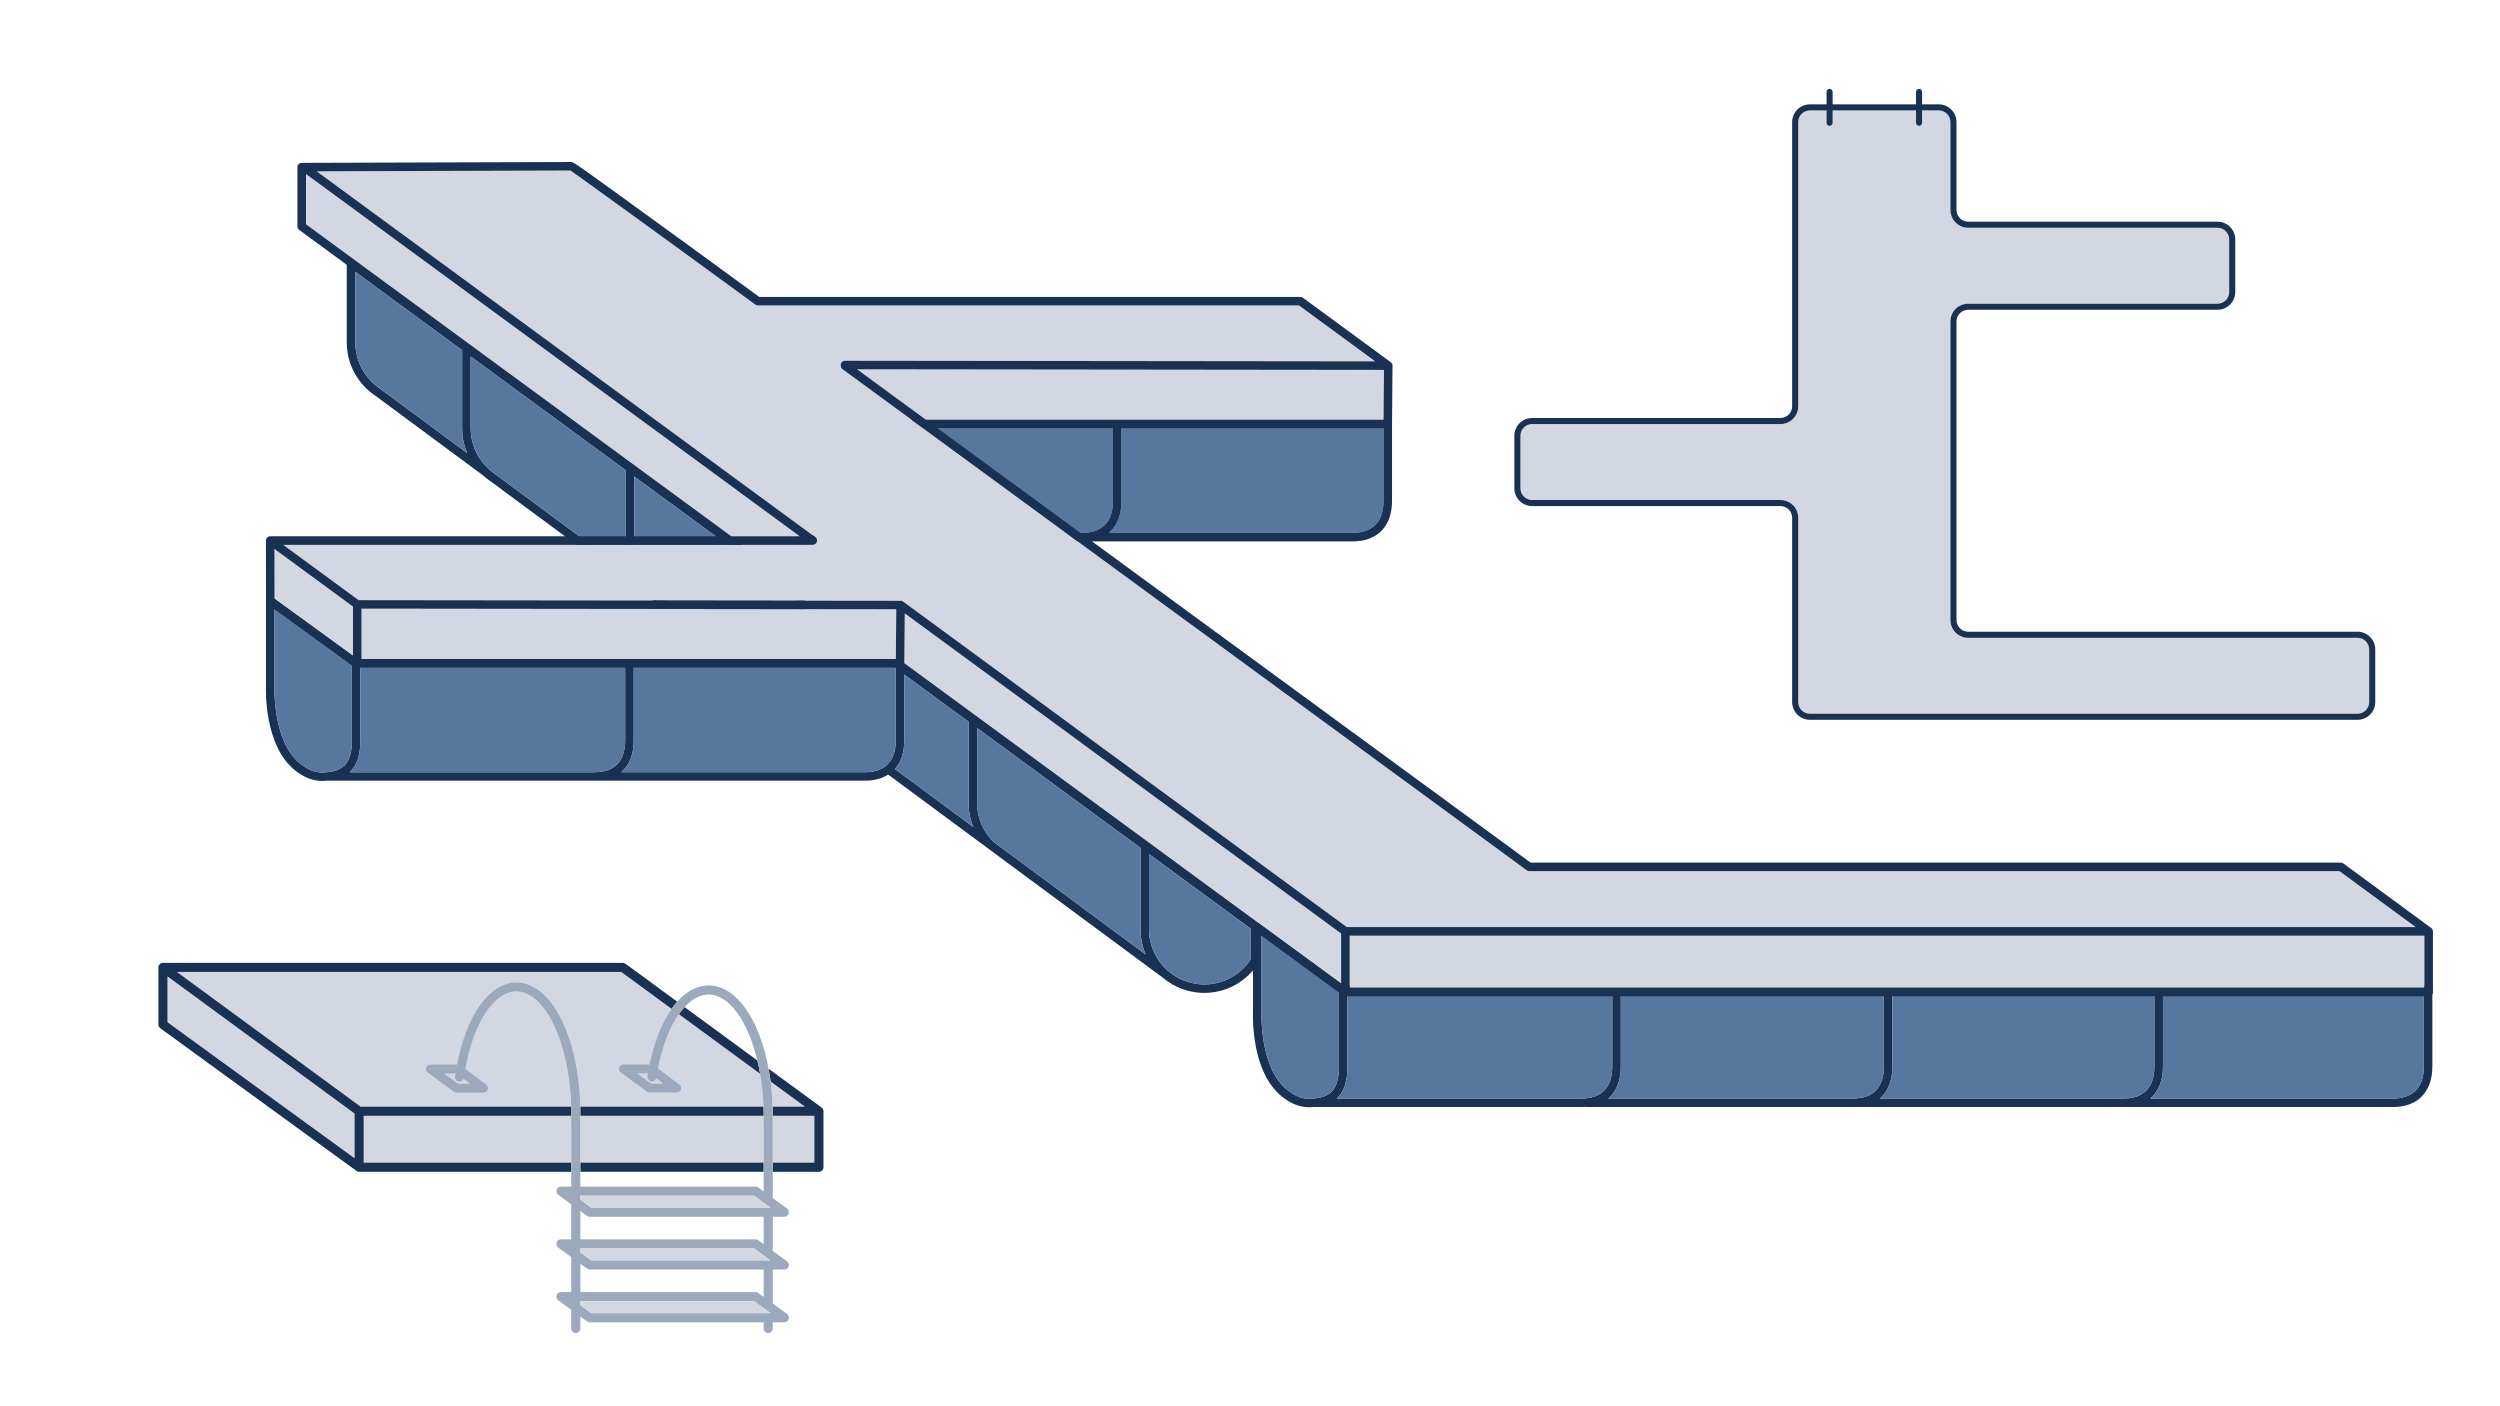
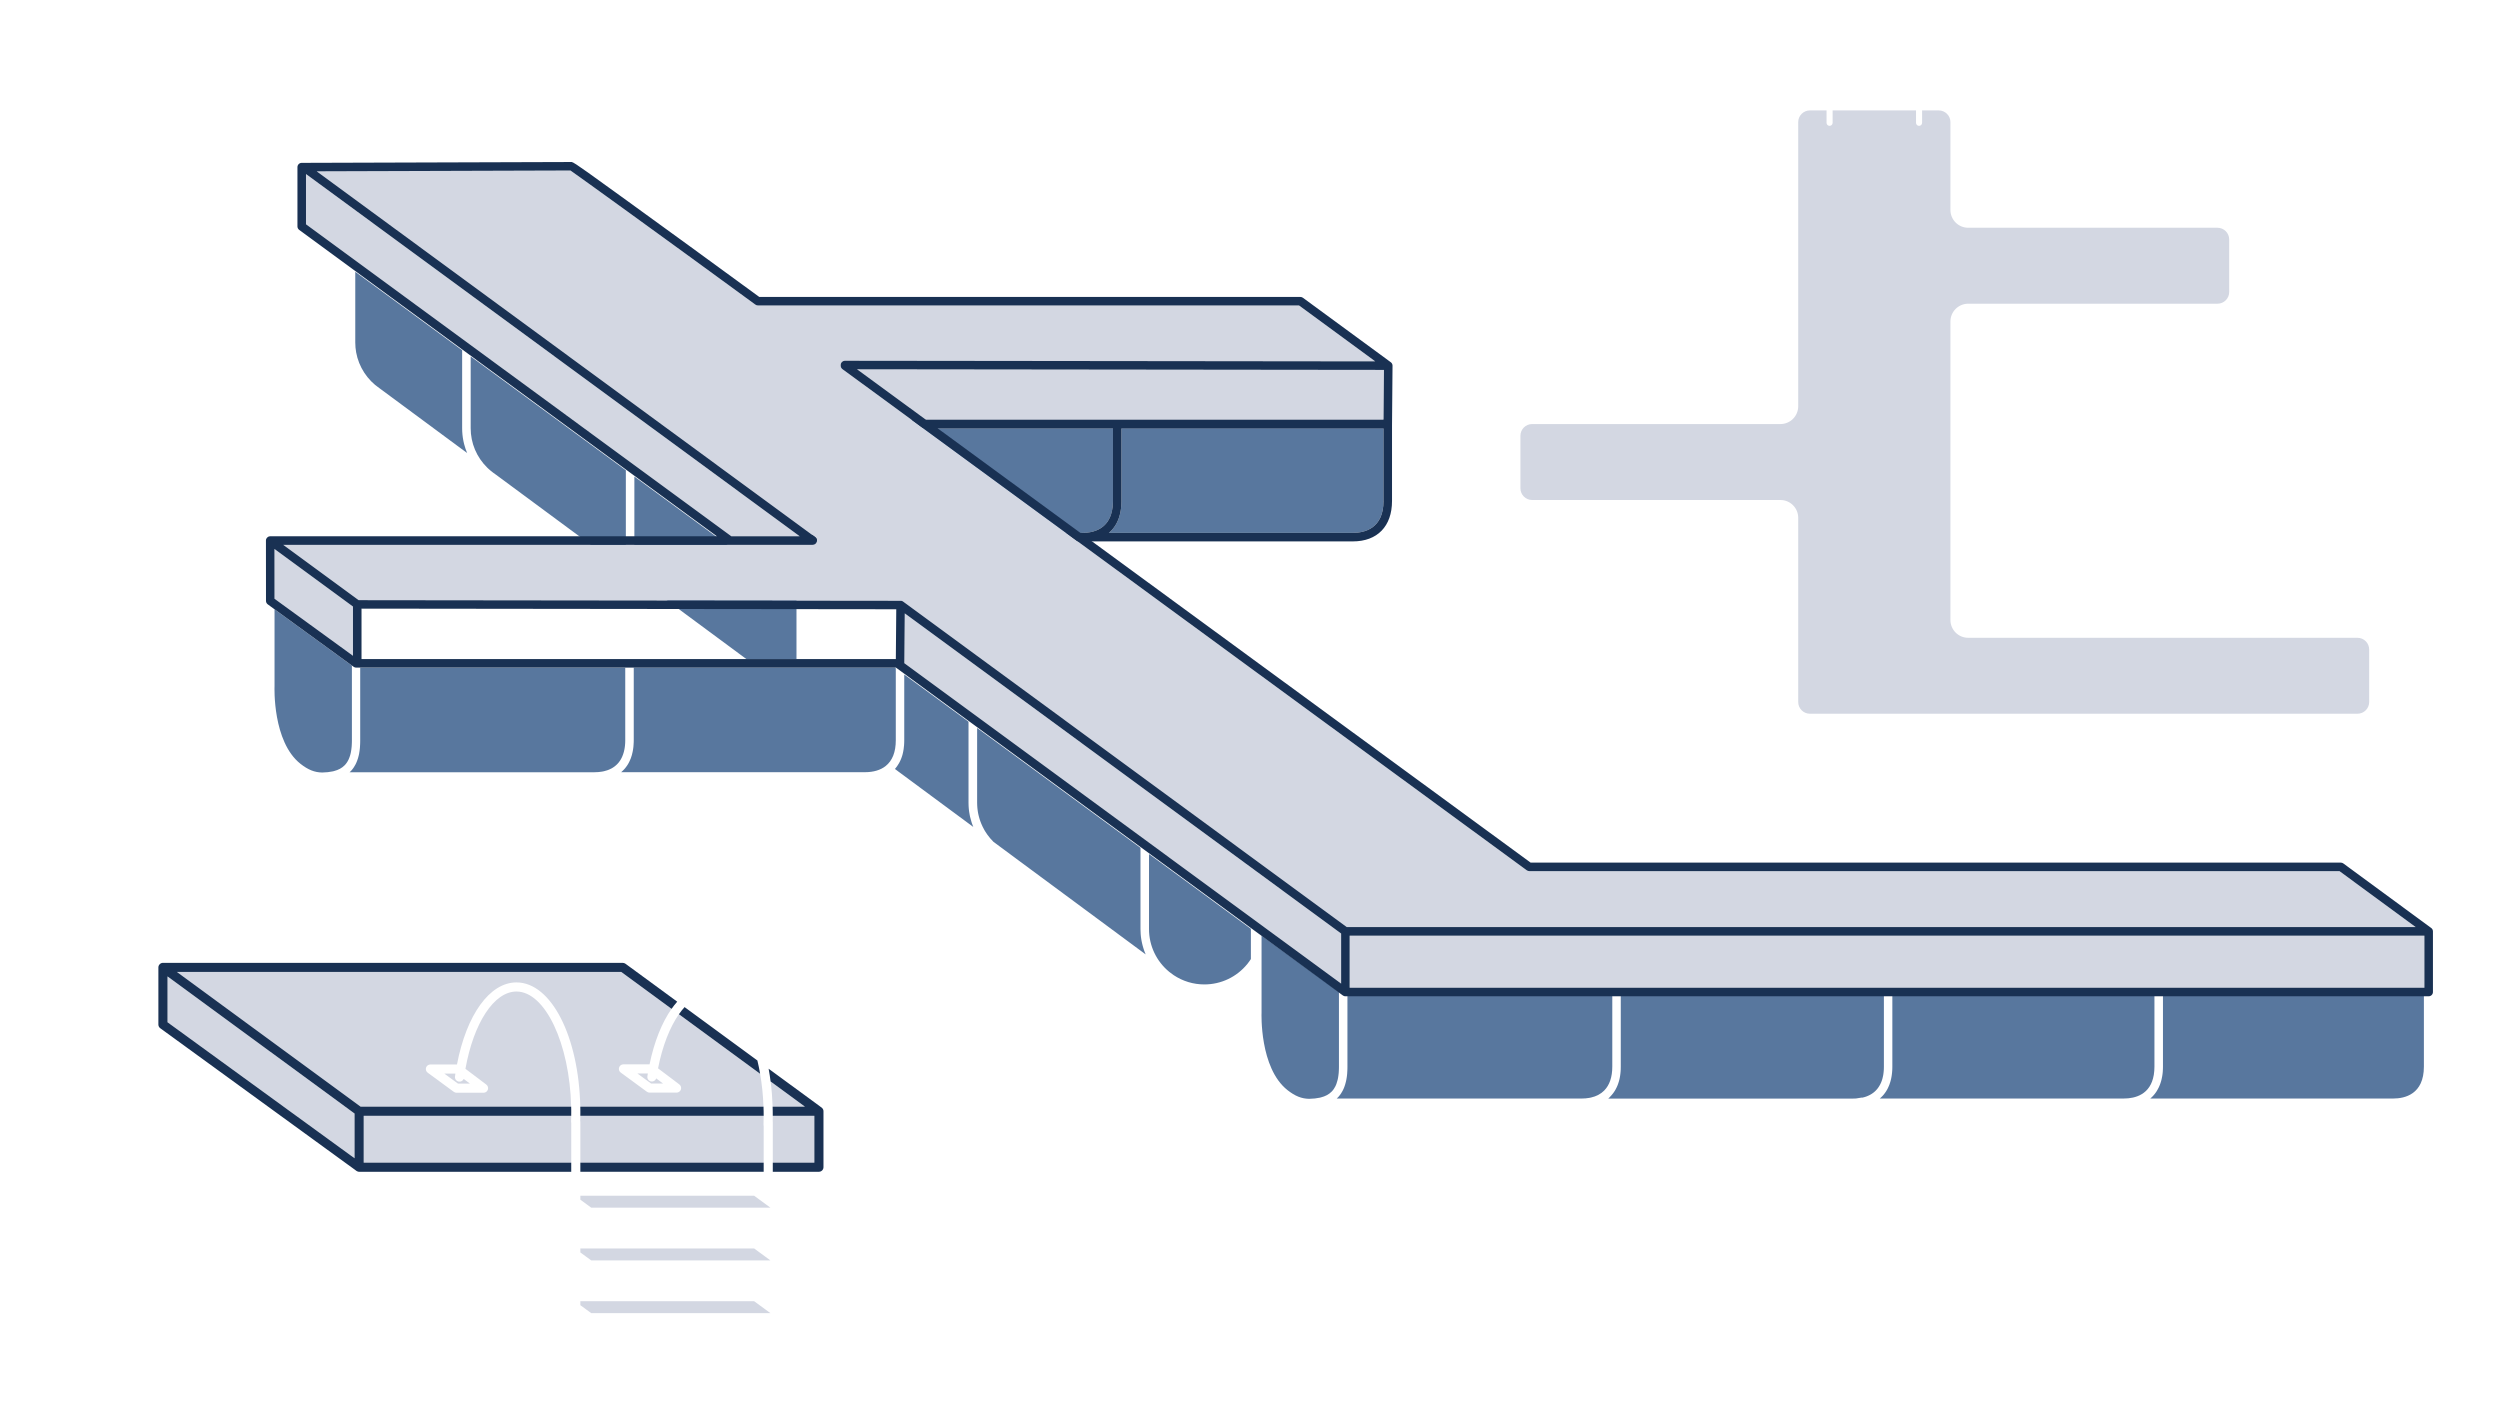
<svg xmlns="http://www.w3.org/2000/svg" id="_2_umgewandelt" data-name="2 umgewandelt" viewBox="0 0 1920 1080">
  <defs>
    <style>
      .cls-1 {
        fill: #d3d7e2;
      }

      .cls-1, .cls-2, .cls-3, .cls-4 {
        stroke-width: 0px;
      }

      .cls-2 {
        fill: #58779e;
      }

      .cls-3 {
        fill: #193153;
      }

      .cls-4 {
        fill: #9ca9bc;
      }
    </style>
  </defs>
  <g id="Steg">
    <g>
-       <path class="cls-3" d="m1864.83,756.8h-832.19l-65.11-47.34c-.55-.41-1.2-.62-1.86-.63l-83.73-61.41c-.07-.06-.14-.1-.22-.15h0l-.03-.02h0s-132.13-96.95-132.13-96.95c-.07-.05-.14-.1-.22-.15,0,0-.03,0-.04-.02l-56.11-41.17-2.93-2.15c-.56-.41-1.23-.64-1.94-.64h-70.07v-50.53c0-1.05-.5-2.03-1.35-2.65l-42.17-30.92s-.05-.04-.07-.05l-88.8-65.14-125.72-92.23-88.32-64.78c-.56-.41-1.24-.64-1.94-.64h-.31c-1.81,0-3.27,1.47-3.27,3.27v60.52c0,2.97.27,5.92.8,8.78,2.33,12.89,9.92,24.52,20.83,31.89,0,0,0,0,.02,0l83.05,61.41c1.17,1.07,2.41,2.1,3.7,3.06.61.45,1.23.9,1.85,1.32,0,0,0,0,.02,0l103.12,76.25,17.28,12.15.07.05.11.08c1.03.84,2.13,1.66,3.26,2.42,0,0,0,0,.02,0l61.81,45.7h-287.66l-65.11-47.34c-1-.73-2.32-.83-3.41-.27-1.09.56-1.79,1.68-1.79,2.92v65.34c-.12,2.76-1.52,45.98,22.42,64.9,6.94,5.46,13.29,7.95,20.65,8.08h.12c1.48-.03,2.87-.1,4.19-.22.11,0,.22.02.35.02h204.62c.82,0,1.65-.02,2.45-.08h0s.02,0,.02,0h0c.22.06.43.08.66.08h204.62c6.88,0,12.96-1.6,17.76-4.67l76.7,56.72,16.09,11.91s.1.07.15.1l1.35,1s.06.05.08.07l51.37,37.98s.07.06.11.08l65.69,48.57.17.13c1.29,1.06,2.62,2.03,3.94,2.91,8.03,5.35,17.41,8.18,27.12,8.18,14.5,0,28.06-6.3,37.39-17.29v32.15c-.11,2.76-1.52,45.97,22.42,64.9,6.95,5.46,13.3,7.96,20.65,8.08h.12c1.48-.03,2.87-.1,4.19-.22h.03c.1,0,.21.02.32.02h204.62c1.05,0,2.09-.04,3.11-.12.27.08.56.12.86.12h204.62c.81,0,1.63-.03,2.44-.08h0c.22.06.46.08.7.08h204.62c.6,0,1.22,0,1.81-.05h.02c.16.04.32.05.49.05h204.62c18.86,0,30.11-11.61,30.11-31.06v-59.08c0-1.81-1.47-3.27-3.27-3.27ZM291.73,298.38c-.07-.06-.13-.1-.21-.15-9.42-6.39-15.97-16.43-17.99-27.58-.45-2.49-.68-5.04-.68-7.61v-54.28l82.08,60.2v59.87c0,3.35.33,6.63.97,9.83.16.78.34,1.55.53,2.33.6,2.38,1.38,4.7,2.34,6.96l-67.05-49.58Zm192.46,142.55l-103.84-76.76c-.07-.06-.13-.1-.21-.15-.51-.35-1.02-.7-1.52-1.09-1.17-.87-2.24-1.76-3.34-2.77-.35-.31-.68-.63-1.01-.94-8.25-8.07-12.8-18.87-12.8-30.39v-55.07l118.64,87.03.53.39v61.42c0,.48,0,.95.02,1.43v.05c.02.47.04.94.07,1.4.03.48.06.95.1,1.42.04.48.08.95.14,1.42.06.45.11.9.18,1.35.06.39.11.79.18,1.18.04.23.08.48.13.71.06.33.12.65.19.96.07.4.16.8.25,1.19.03.1.05.21.07.31.1.42.21.84.32,1.25.22.81.46,1.61.71,2.4.11.36.23.71.36,1.06.13.37.26.74.4,1.1.14.36.28.71.42,1.08h0Zm20.02,14.21c-.07-.06-.13-.1-.21-.14-.95-.65-1.87-1.33-2.74-2.03h0c-.07-.07-.13-.13-.21-.19-1.37-1.09-2.7-2.34-3.98-3.66-.82-.88-1.52-1.67-2.13-2.43,0,0,0-.02-.02-.03-.04-.05-.08-.09-.12-.15-.02-.02-.04-.04-.05-.06,0,0-.02-.02-.02-.03-.02-.03-.05-.05-.07-.07-.52-.59-.94-1.12-1.21-1.54-.02-.04-.04-.07-.06-.1-.15-.24-.29-.49-.44-.74-.3-.51-.58-1.02-.86-1.55-.14-.26-.27-.52-.41-.8-2.98-5.93-4.49-12.33-4.49-19.02v-56.61l83.62,61.34s.05.04.07.05l40.8,29.93v48.86h-38.45l-69.03-51.04Zm-235.87,126.56c-.06.17-.12.34-.2.51-.07.18-.14.35-.22.54-.03.06-.05.1-.07.16-.04.09-.08.19-.12.29-.04.07-.08.16-.12.24-.06.12-.11.24-.18.36-.02.04-.04.07-.06.11-.06.1-.11.22-.18.32-.08.17-.18.34-.27.5-.15.26-.32.51-.48.77-.02.02-.03.04-.05.07,0,.02-.02.04-.04.07-.1.16-.21.31-.33.46,0,.02-.03.04-.04.06-.02.02-.03.04-.05.06-.16.22-.33.44-.53.68-.18.22-.37.43-.56.64l-.05.05c-.07.06-.12.11-.18.18-2.05,2.09-4.72,3.54-8.18,4.42-.04,0-.07.02-.1.03-.13.04-.27.07-.4.1-.07,0-.17.04-.24.06-.05,0-.09.02-.15.03-2.33.52-5.01.81-8.14.88-5.86-.1-10.83-2.1-16.65-6.68-21.58-17.03-19.95-59.11-19.93-59.53v-59.13l59.43,43.21v57.62c0,.44,0,.88-.02,1.34,0,.44-.03.89-.05,1.3-.02.56-.06,1.12-.09,1.67l-.07.76c-.04.32-.07.64-.11.95-.03.26-.06.52-.09.78,0,.02,0,.03,0,.05-.06.39-.11.79-.2,1.26-.03.16-.06.33-.09.49-.02.07-.03.14-.04.21,0,.02,0,.03,0,.05-.04.21-.07.39-.12.59s-.08.38-.13.58c-.03.14-.07.27-.1.39-.04.13-.07.25-.1.38-.07.26-.14.51-.21.75-.15.48-.3.94-.48,1.4h0Zm208.64,1.19c-.18.32-.36.63-.55.93-.08.13-.17.25-.25.37-.18.28-.37.56-.58.82h0c-.07.11-.15.21-.22.3-.16.21-.33.41-.5.62-.19.22-.37.42-.57.63-.17.19-.34.36-.51.53-.47.46-.95.89-1.47,1.29-.23.2-.48.37-.72.54-.2.14-.39.28-.6.41-.17.1-.34.22-.51.32-.17.1-.34.21-.51.31-.2.11-.4.22-.6.33-.53.28-1.09.54-1.67.78-.2.08-.39.16-.59.23-.26.1-.52.2-.79.29-.83.29-1.71.53-2.62.74-.04,0-.07,0-.09.02-.09,0-.19.02-.28.04-.32.07-.63.13-.92.19-1.83.33-3.79.49-5.8.49h-188.09c.19-.17.37-.35.55-.54.03-.02.06-.05.08-.07.05-.04.09-.08.14-.13l.2-.2s.07-.07.08-.09c.05-.06.1-.1.15-.16.09-.09.19-.2.27-.3.14-.15.26-.3.38-.44.28-.34.56-.68.82-1.05,0,0,.02-.03.03-.04.24-.33.46-.64.65-.94.43-.65.84-1.35,1.23-2.1.03-.06.07-.11.09-.17.11-.23.22-.46.29-.61.15-.31.3-.63.4-.89.2-.45.38-.91.54-1.36.22-.57.41-1.16.6-1.77.19-.61.36-1.24.51-1.91.06-.23.11-.47.17-.71.03-.13.06-.26.08-.39.02-.11.04-.22.06-.33.02-.05.03-.11.05-.2.03-.13.06-.27.07-.4,0-.07.03-.12.04-.19,0-.03,0-.06,0-.08,0-.02,0-.04,0-.05t0-.02v-.02c.04-.22.08-.44.12-.67s.07-.48.11-.75c.08-.65.17-1.32.23-2.01l.07-.84s0-.07,0-.11c.04-.59.08-1.2.11-1.83.02-.48.04-.96.05-1.5,0-.47.02-.94.02-1.43v-56.02h203.39v55.8c0,.41,0,.81-.02,1.22,0,.32-.02.63-.04.94,0,.21-.02.41-.04.61-.03.56-.08,1.12-.14,1.66-.02.13-.04.25-.05.38-.05.36-.09.72-.15,1.08-.05.35-.11.69-.18,1.04-.13.68-.28,1.36-.45,2-.36,1.33-.79,2.57-1.31,3.74-.13.29-.26.58-.41.86-.13.26-.26.52-.41.78,0,.02-.02.04-.03.05Zm203.19,5.44c-3.89,3.09-9.34,4.72-15.76,4.72h-187.36c.11-.09.22-.19.34-.3.13-.1.26-.22.38-.35.26-.22.51-.46.76-.71.29-.27.56-.56.83-.86.2-.22.39-.44.59-.67.1-.12.21-.25.31-.37.4-.49.78-.99,1.13-1.51.14-.2.27-.4.41-.61.06-.09.12-.18.17-.27.14-.22.27-.43.4-.65.07-.11.14-.23.2-.35.13-.22.25-.43.36-.65.04-.05.06-.1.07-.15.14-.24.27-.5.38-.75.32-.64.61-1.29.87-1.97.1-.25.21-.51.3-.78.2-.52.37-1.06.53-1.61.08-.27.17-.54.24-.82.21-.7.37-1.43.52-2.18.09-.42.18-.85.25-1.29.03-.14.06-.28.07-.43.07-.48.15-.96.21-1.47.06-.39.09-.8.13-1.2.09-.98.16-1.98.19-3.01.02-.51.03-1.03.03-1.55v-55.8h200.5l.73.53v55.27c0,9.03-2.62,15.69-7.8,19.79Zm7.12,2.24c.3-.34.58-.67.86-1.03.02-.02.04-.04.05-.06.26-.33.51-.67.77-1.02.51-.74,1-1.51,1.46-2.3,0-.02.02-.04.03-.05.21-.38.42-.78.62-1.18.15-.31.3-.62.44-.94.03-.04.04-.07.06-.12.09-.19.17-.38.25-.58.12-.28.23-.57.35-.86.1-.26.2-.52.29-.79.02-.04.03-.08.04-.12.1-.28.21-.57.29-.86.1-.3.19-.6.28-.91t0-.02c.04-.15.08-.32.12-.48,0-.04.02-.07.03-.1,0,0,0-.02,0-.03.09-.34.18-.67.25-1.01,0,0,0-.02,0-.03.09-.4.19-.81.26-1.23,0-.02,0-.05,0-.07.05-.24.09-.49.13-.73.05-.24.08-.49.13-.73,0-.04,0-.07,0-.1.03-.2.06-.41.08-.62.11-.75.19-1.52.25-2.29,0-.04,0-.07,0-.11v-.07c.02-.18.03-.36.04-.53,0-.02,0-.05,0-.07.03-.43.05-.87.07-1.31v-.03c.02-.56.03-1.11.03-1.68v-50.46l49.36,36.2v62.15c0,.58,0,1.16.04,1.73,0,.34.02.66.04,1,0,.04,0,.07,0,.11.04.68.08,1.36.15,2.02.02.14.03.28.05.42.04.37.08.76.13,1.13.03.23.07.47.1.7.12.88.27,1.76.45,2.62.07.39.16.8.25,1.19.31,1.37.67,2.71,1.1,4.04.09.32.2.63.31.94.2.58.4,1.15.63,1.72.14.37.29.74.44,1.1l-60.29-44.58Zm144.62,106.94c-.07-.07-.15-.12-.23-.17l-51.17-37.83s-.05-.04-.07-.06l-1.56-1.16c-.06-.04-.1-.07-.16-.11l-15.75-11.66c-1.77-1.76-3.36-3.64-4.77-5.63-.61-.85-1.18-1.72-1.72-2.61-.19-.3-.36-.6-.52-.9-.86-1.51-1.62-3.06-2.28-4.65-.25-.61-.5-1.23-.72-1.84-.17-.47-.33-.94-.48-1.4-.11-.36-.22-.71-.33-1.08-.12-.41-.24-.84-.35-1.26-.11-.42-.22-.85-.31-1.27-.07-.32-.15-.64-.21-.95,0-.05-.02-.08-.03-.12-.09-.46-.18-.93-.25-1.38-.11-.71-.22-1.42-.29-2.14-.04-.29-.07-.59-.09-.88-.07-.62-.1-1.23-.13-1.86-.04-.7-.06-1.41-.06-2.12v-57.34l125.46,92.03v62.43c0,1.27.05,2.54.15,3.81.03.41.07.82.11,1.23v.03c.03.29.06.57.09.85.04.35.08.7.14,1.05.06.38.11.77.18,1.14.05.3.09.59.15.88,0,.05.02.08.03.13.06.3.11.6.18.89.08.41.18.81.27,1.22.09.41.19.81.3,1.22.1.4.22.8.33,1.2.11.4.23.8.36,1.21.09.3.2.61.3.91.04.11.07.22.11.33.08.25.17.5.26.74.03.08.07.16.09.23.02.07.05.16.08.23.14.38.28.76.44,1.13.14.36.29.71.44,1.06l-48-35.5Zm128.77,39.03c-.87,1.35-1.79,2.62-2.75,3.8-8.11,9.97-20.13,15.69-32.99,15.69-8.41,0-16.54-2.45-23.51-7.1-1.15-.76-2.29-1.6-3.4-2.51-.04-.03-.07-.07-.11-.09-9.84-8.12-15.48-20.06-15.48-32.79v-57.63l78.24,57.39v23.24Zm65.29,96.81c-.09.22-.19.42-.32.69-.06.12-.11.24-.17.36-.03.05-.06.08-.07.12-.29.55-.6,1.09-.94,1.58-.03.04-.05.08-.07.12-.09.16-.21.32-.32.46-.03.03-.05.06-.07.08,0,.02-.02.03-.03.05-.16.22-.33.43-.53.67-.18.22-.37.43-.56.64l-.06.06s-.04.03-.06.06c-.04.03-.07.07-.11.11-2.05,2.09-4.72,3.54-8.18,4.42-.04,0-.07.02-.11.03-.13.04-.27.07-.41.1-.06,0-.16.05-.22.06-.05,0-.09.02-.14.03-2.34.52-5.02.81-8.15.88-5.86-.1-10.83-2.1-16.65-6.68-21.57-17.03-19.95-59.11-19.93-59.53v-59.13l59.43,43.21v57.62c0,.46,0,.9-.02,1.33,0,.45-.03.89-.05,1.31-.02.56-.06,1.12-.09,1.67l-.07.76c-.07.6-.13,1.2-.22,1.82-.06.37-.11.76-.18,1.12,0,.03,0,.06,0,.09-.03.17-.06.34-.09.5-.02.07-.03.14-.05.22v.02c-.07.4-.17.8-.26,1.18-.25,1.07-.53,2.02-.88,2.93-.12.35-.25.67-.42,1.06Zm206.06,4.17s-.03.02-.03.03h0c-2.62,2.64-6.05,4.44-10.21,5.38-.13,0-.25.03-.38.06-.32.07-.63.13-.92.19-1.84.33-3.79.49-5.8.49h-188.09c.19-.18.37-.36.56-.55.03-.02.06-.05.08-.07.04-.03.07-.07.11-.1l.22-.22s.07-.06.09-.08c.28-.31.56-.62.79-.9.29-.35.57-.7.84-1.08.25-.33.47-.64.66-.95.45-.67.86-1.38,1.23-2.1.04-.06.07-.11.09-.18.11-.22.22-.45.29-.6.15-.31.3-.63.41-.89.19-.45.37-.91.54-1.36.42-1.14.79-2.35,1.1-3.68.11-.47.22-.94.32-1.43,0-.06.02-.12.04-.2.06-.26.1-.53.14-.8.07-.41.14-.83.21-1.26,0,0,0-.11.02-.12.08-.65.17-1.32.23-2.02l.07-.83s0-.07,0-.11c.04-.59.08-1.21.11-1.83.02-.48.04-.96.05-1.46,0-.48.02-.97.02-1.47v-56.02h203.39v55.8c0,8.02-2.08,14.19-6.18,18.34,0,0-.02.02-.03.04Zm210.6-2.47c-.14.22-.29.43-.45.63-.05.07-.09.12-.15.19-.07.1-.15.21-.24.31-.07.1-.17.21-.25.3,0,0,0,.02-.02.03-.19.22-.38.45-.59.65-.17.19-.34.36-.51.53-.07.07-.12.13-.2.2-.03.03-.06.06-.08.07-.11.11-.22.22-.34.31-.13.11-.25.22-.38.33-.11.1-.23.21-.36.3-.07.07-.14.11-.21.17-.04.03-.08.07-.12.09-.02,0-.04.03-.06.04-.15.11-.3.22-.45.33-.18.13-.37.26-.57.39-.13.08-.26.18-.4.26-.14.08-.28.17-.43.26-.1.06-.21.12-.32.18-.02,0-.03.02-.05.03-.16.09-.33.18-.5.26-.21.11-.41.22-.63.32-.22.1-.43.21-.65.29-.1.06-.21.09-.31.14-.27.12-.54.22-.82.33-.31.12-.63.22-.94.33-.25.08-.51.17-.78.23-.09.04-.19.07-.29.08-.3.08-.61.17-.93.23-.08.03-.17.05-.25.07-.04,0-.07,0-.09,0-.37-.05-.76-.04-1.14.06-1.12.25-2.37.45-3.69.59-.71.05-1.44.07-2.16.07h-188.09c.22-.21.43-.41.65-.63.04-.03.07-.07.11-.1l.22-.22s.13-.12.17-.17c.13-.15.25-.29.38-.44t.02-.02c.33-.34.65-.68.96-1.04.32-.36.62-.72.91-1.09.3-.37.58-.76.85-1.15.27-.38.53-.79.79-1.19h0c.24-.4.47-.8.69-1.21.04-.06.07-.11.09-.18,0,0,0-.02,0-.03.18-.32.34-.64.5-.96.06-.12.11-.23.17-.36.19-.39.36-.8.53-1.2h0c.19-.47.36-.94.53-1.42.14-.39.27-.8.39-1.21.02-.05.03-.1.05-.15.04-.11.07-.22.1-.34.02-.04.03-.08.04-.13.09-.34.19-.68.28-1.04l.06-.22c.11-.48.22-.96.32-1.45.1-.53.2-1.07.28-1.62.09-.54.17-1.1.22-1.67.07-.56.12-1.13.16-1.71.04-.51.07-1.02.09-1.54v-.09c0-.13,0-.25,0-.38.02-.51.03-1.04.03-1.56v-55.8h201.2c.27.09.55.16.84.19v55.62c0,.42,0,.83-.02,1.24,0,.28-.02.55-.03.82,0,.04,0,.08,0,.12,0,.2-.02.38-.04.57-.02.3-.04.6-.07.89-.03.39-.07.79-.12,1.16-.05.33-.08.65-.13.97-.03.16-.05.31-.07.46,0,.07-.02.12-.03.18-.02.11-.04.22-.06.32-.07.38-.15.76-.23,1.12-.07.37-.16.73-.26,1.09-.03.1-.05.21-.08.31-.03.09-.06.2-.08.3,0,.02,0,.05-.02.07-.06.19-.11.37-.17.56-.1.31-.2.6-.31.9-.09.27-.2.53-.3.8-.11.27-.22.53-.35.8-.09.23-.21.46-.32.68,0,.02-.02.05-.03.07,0,.02-.02.04-.03.06-.02.03-.03.07-.05.09,0,0,0,.02-.02.03-.07.17-.17.32-.25.48,0,0,0,.03-.02.04-.2.36-.39.7-.61,1.04-.16.26-.33.51-.51.77Zm192,8.42s-.09,0-.14,0c-.07,0-.13.02-.2.03h-.03s-.05,0-.07,0c-1.03.09-2.08.14-3.15.14h-187.36c.1-.08.2-.17.3-.27,0,0,.03-.02.04-.03.15-.11.29-.24.43-.38.04-.03.07-.07.09-.09.15-.11.29-.25.43-.4.25-.23.5-.48.73-.73.1-.1.2-.21.29-.31.27-.3.53-.6.8-.92.03-.05.07-.08.1-.13.05-.05.08-.09.12-.15h0c.29-.37.57-.75.84-1.13.22-.31.43-.63.64-.94.03-.05.06-.09.08-.14.04-.05.07-.09.09-.14.04-.04.06-.08.08-.12.24-.4.49-.82.72-1.24.06-.1.11-.21.16-.31.14-.26.28-.54.4-.81.03-.06.06-.1.07-.16l.08-.17c.05-.07.07-.12.09-.19.22-.46.41-.93.6-1.4.1-.25.21-.51.3-.78.2-.52.37-1.06.53-1.61.08-.27.17-.54.24-.82.07-.27.15-.55.22-.83.03-.13.07-.27.09-.4.07-.27.13-.55.19-.83.1-.46.19-.93.27-1.39.04-.22.07-.42.1-.64.04-.23.07-.48.1-.72.03-.16.05-.31.07-.47.06-.42.1-.85.14-1.28.05-.49.09-.98.12-1.49,0-.24.03-.5.04-.75s.03-.51.03-.77c.02-.51.03-1.04.03-1.56v-55.8h200.39c.27.09.55.16.84.19v55.62c0,18.44-10.85,23.41-19.98,24.33Zm226.92-24.33c0,21.34-14.76,24.52-23.56,24.52h-186.58s.08-.07.12-.11c.02-.02.04-.03.06-.05.12-.09.24-.2.36-.32.02-.02.05-.04.07-.07.02,0,.04-.03.06-.05.12-.09.23-.2.35-.3l.2-.2c.23-.22.47-.46.69-.69.02-.02.04-.04.06-.06.18-.19.35-.37.51-.56.24-.26.48-.53.69-.8.09-.11.19-.22.26-.34.2-.23.37-.47.54-.71.12-.16.25-.34.36-.51,0,0,.02,0,.02-.02,0,0,0-.02.02-.03.23-.34.47-.69.69-1.05,0,0,0-.02,0-.03.04-.06.07-.11.1-.17.24-.39.48-.79.69-1.2.22-.41.44-.83.65-1.26.06-.12.11-.24.17-.36.2-.43.38-.87.57-1.32.17-.41.32-.83.47-1.25.13-.37.25-.76.37-1.14.11-.35.22-.7.31-1.06.02-.07.04-.12.05-.19.1-.35.19-.7.27-1.07.15-.65.28-1.3.4-1.97.07-.4.14-.81.2-1.23.06-.36.1-.74.14-1.12.02-.13.04-.27.05-.4.02-.13.03-.26.04-.4,0-.03,0-.06,0-.08.03-.26.06-.53.07-.8,0-.05,0-.1,0-.16,0-.15.02-.3.03-.46.03-.43.05-.87.07-1.32.02-.55.03-1.1.03-1.67v-55.8h200.4v55.8Z" />
      <g>
        <path class="cls-2" d="m1654.61,763.54v55.62c0,18.44-10.85,23.41-19.98,24.33-.05,0-.09,0-.14,0-.07,0-.13.02-.2.03h-.03s-.05,0-.07,0c-1.03.09-2.08.14-3.15.14h-187.36c.1-.08.2-.17.3-.27,0,0,.03-.02.04-.03.15-.11.29-.24.43-.38.04-.03.07-.07.09-.09.15-.11.29-.25.43-.4.25-.23.5-.48.73-.73.1-.1.2-.21.29-.31.27-.3.53-.6.8-.92.03-.05.07-.08.1-.13.05-.05.08-.09.12-.15h0c.29-.37.57-.75.84-1.13.22-.31.43-.63.64-.94.03-.05.06-.09.08-.14.04-.05.07-.09.09-.14.04-.04.06-.08.08-.12.24-.4.49-.82.72-1.24.06-.1.11-.21.16-.31.14-.26.28-.54.4-.81.03-.06.06-.1.07-.16l.08-.17c.05-.07.07-.12.09-.19.22-.46.41-.93.6-1.4.1-.25.21-.51.3-.78.2-.52.37-1.06.53-1.61.08-.27.17-.54.24-.82.07-.27.15-.55.22-.83.03-.13.07-.27.09-.4.07-.27.13-.55.19-.83.1-.46.2-.93.27-1.39.04-.22.07-.42.1-.64.04-.23.07-.48.1-.72.03-.16.05-.31.07-.47.06-.42.1-.85.14-1.28.05-.49.09-.98.12-1.49,0-.24.03-.5.04-.75s.03-.51.03-.77c.02-.51.03-1.04.03-1.56v-55.8h200.39c.27.09.55.16.84.19Z" />
        <path class="cls-2" d="m1446.83,763.54v55.62c0,.42,0,.83-.02,1.24,0,.28-.02.55-.03.82,0,.04,0,.08,0,.12,0,.2-.02.38-.04.57-.02.3-.04.6-.07.89-.03.39-.07.79-.12,1.16-.05.33-.08.65-.13.97-.03.16-.05.31-.07.46,0,.07-.02.12-.03.18-.02.11-.04.22-.06.32-.07.38-.15.76-.23,1.12-.08.36-.17.73-.26,1.09-.03.1-.05.21-.08.31-.03.09-.06.2-.08.3,0,.02,0,.05-.02.07-.06.19-.11.37-.17.56-.1.31-.2.6-.31.9-.09.27-.2.53-.3.8-.11.27-.22.53-.35.8-.1.23-.21.46-.32.68,0,.02-.02.05-.03.07,0,.02-.02.04-.03.06-.02.03-.03.07-.05.09,0,0,0,.02-.02.03-.07.17-.17.32-.25.48,0,0,0,.03-.02.04-.2.36-.39.7-.61,1.04-.16.26-.33.51-.51.77-.14.22-.29.43-.45.63-.05.07-.09.12-.15.19-.07.1-.16.21-.24.31-.07.1-.17.21-.25.3,0,0,0,.02-.02.03-.19.22-.38.44-.59.65-.17.19-.34.36-.51.53-.07.07-.12.13-.2.2-.03.03-.06.06-.08.07-.11.11-.22.22-.34.31-.13.11-.25.22-.38.33-.11.1-.23.21-.36.3-.07.07-.14.11-.21.17-.04.03-.08.07-.12.09-.02,0-.04.03-.06.04-.15.11-.3.22-.45.33-.18.13-.37.26-.57.39-.13.08-.26.18-.4.26-.14.08-.28.17-.43.26-.1.06-.21.12-.32.18-.02,0-.03.02-.05.03-.16.09-.33.18-.5.26-.21.11-.41.22-.63.32-.22.1-.43.21-.65.29-.1.06-.21.09-.31.14-.27.12-.54.22-.82.33-.31.12-.63.22-.94.33-.25.08-.51.17-.78.23-.09.04-.19.07-.29.08-.3.08-.61.17-.93.23-.08.03-.17.05-.25.07-.04,0-.07,0-.09,0-.37-.05-.76-.04-1.14.06-1.12.25-2.37.45-3.69.59-.71.05-1.44.07-2.16.07h-188.09c.22-.21.43-.41.65-.63.04-.03.07-.07.11-.1l.22-.22s.13-.12.17-.17c.13-.15.25-.29.38-.44t.02-.02c.33-.34.65-.68.96-1.04.32-.36.62-.72.91-1.09.3-.37.58-.76.85-1.15.27-.38.53-.79.79-1.19h0c.24-.4.47-.8.69-1.21.04-.06.07-.11.09-.18,0,0,0-.02,0-.03.18-.32.34-.64.5-.96.06-.12.11-.23.17-.36.19-.39.36-.8.53-1.2h0c.19-.47.36-.94.53-1.42.14-.39.27-.8.39-1.21.02-.05.03-.1.05-.15.04-.11.07-.22.1-.34.02-.04.03-.08.04-.13.09-.34.19-.68.28-1.04l.06-.22c.11-.48.22-.96.32-1.45.1-.53.2-1.07.28-1.62.09-.54.17-1.1.22-1.67.07-.56.12-1.13.16-1.71.04-.51.07-1.02.09-1.54v-.09c0-.13,0-.25,0-.38.02-.51.03-1.04.03-1.56v-55.8h201.2c.27.09.55.16.84.19Z" />
        <path class="cls-2" d="m1861.55,763.35v55.8c0,21.34-14.76,24.52-23.56,24.52h-186.58s.08-.07.12-.11c.02-.02.04-.03.06-.05.12-.09.24-.2.36-.32.02-.02.05-.04.07-.07.02,0,.04-.03.06-.05.12-.09.23-.2.35-.3l.2-.2c.23-.22.47-.46.69-.69.02-.02.04-.04.06-.06.18-.19.35-.37.51-.56.24-.26.48-.53.69-.8.09-.11.19-.22.26-.34.2-.23.37-.47.54-.71.12-.16.25-.34.36-.51,0,0,.02,0,.02-.02,0,0,0-.02.02-.03.23-.34.47-.69.69-1.05,0,0,0-.02,0-.03.04-.06.07-.11.1-.17.24-.39.48-.79.69-1.2.22-.41.44-.83.65-1.26.06-.12.11-.24.17-.36.2-.43.38-.87.57-1.32.17-.41.32-.83.47-1.25.13-.37.25-.76.37-1.14.11-.35.22-.7.31-1.06.02-.07.04-.12.05-.19.1-.35.19-.7.27-1.07.15-.65.28-1.3.4-1.97.07-.4.14-.81.2-1.23.06-.36.1-.74.14-1.12.02-.13.04-.27.05-.4.02-.13.03-.26.04-.4,0-.03,0-.06,0-.08.03-.26.06-.53.07-.8,0-.05,0-.1,0-.16,0-.15.02-.3.03-.46.03-.43.05-.87.07-1.32.02-.55.03-1.1.03-1.67v-55.8h200.4Z" />
      </g>
      <g>
        <path class="cls-2" d="m960.68,713.31v23.24c-.87,1.35-1.79,2.62-2.75,3.8-8.11,9.97-20.13,15.69-32.99,15.69-8.41,0-16.54-2.45-23.51-7.1-1.15-.76-2.29-1.6-3.4-2.51-.04-.03-.07-.07-.11-.09-9.84-8.12-15.48-20.06-15.48-32.79v-57.63l78.24,57.39Z" />
        <path class="cls-2" d="m747.57,635.15l-60.29-44.58c.3-.34.58-.67.86-1.03.02-.02.04-.04.05-.06.26-.33.51-.67.77-1.02.51-.74,1-1.51,1.46-2.3,0-.02.02-.04.03-.05.21-.38.42-.78.62-1.18.15-.31.3-.62.44-.94.03-.04.04-.07.06-.12.09-.19.17-.38.25-.58.12-.28.23-.57.35-.86.1-.26.2-.52.29-.79.02-.04.03-.08.04-.12.1-.28.21-.57.29-.86.1-.3.19-.6.28-.91t0-.02c.04-.15.08-.32.12-.48,0-.04.02-.07.03-.1,0,0,0-.02,0-.03.09-.34.18-.67.25-1.01,0,0,0-.02,0-.03.09-.4.19-.81.26-1.23,0-.02,0-.05,0-.07.05-.24.09-.49.13-.73.05-.24.08-.49.13-.73,0-.04,0-.07,0-.1.03-.2.06-.41.08-.62.11-.75.19-1.52.25-2.29,0-.04,0-.07,0-.11v-.07c.02-.18.03-.36.04-.53,0-.02,0-.05,0-.07.03-.43.05-.87.07-1.31v-.03c.02-.56.03-1.11.03-1.68v-50.46l49.36,36.2v62.15c0,.58,0,1.16.04,1.73,0,.34.02.66.04,1,0,.04,0,.07,0,.11.04.68.08,1.36.15,2.02.02.14.03.28.05.42.04.37.08.76.13,1.13.03.23.07.47.1.7.12.88.27,1.76.45,2.62.07.39.16.8.25,1.19.31,1.37.67,2.71,1.1,4.04.09.32.2.63.31.94.2.58.4,1.15.63,1.72.14.37.29.74.44,1.1Z" />
        <path class="cls-2" d="m879.91,733.01l-48-35.5c-.07-.07-.15-.12-.23-.17l-51.17-37.83s-.05-.04-.07-.06l-1.56-1.16c-.06-.04-.1-.07-.16-.11l-15.75-11.66c-1.77-1.76-3.36-3.64-4.77-5.63-.61-.85-1.18-1.72-1.72-2.61-.18-.3-.36-.6-.52-.9-.86-1.51-1.62-3.06-2.28-4.65-.25-.61-.5-1.23-.72-1.84-.17-.47-.33-.94-.48-1.4-.11-.36-.22-.71-.33-1.08-.12-.41-.24-.84-.35-1.26-.11-.42-.22-.85-.31-1.27-.07-.32-.14-.64-.21-.95,0-.05-.02-.08-.03-.12-.09-.46-.18-.93-.25-1.38-.11-.71-.22-1.42-.29-2.14-.04-.29-.07-.58-.09-.88-.07-.62-.1-1.23-.13-1.86-.04-.7-.06-1.41-.06-2.12v-57.34l125.46,92.03v62.43c0,1.27.05,2.54.15,3.81.03.41.07.82.11,1.23v.03c.03.29.06.57.09.85.04.35.08.7.14,1.05.06.38.11.77.18,1.14.05.3.09.59.15.88,0,.05.02.08.03.13.06.3.11.6.18.89.08.41.18.81.27,1.22.09.41.19.81.3,1.22.1.4.22.8.33,1.2.11.4.23.8.36,1.21.09.3.2.61.3.91.04.11.07.22.11.33.08.25.17.5.26.74.03.08.07.16.09.23.02.07.05.16.08.23.14.38.28.76.44,1.13.14.36.29.71.44,1.06Z" />
        <path class="cls-2" d="m611.7,457.32v48.86h-38.45l-69.03-51.04c-.07-.06-.13-.1-.21-.14-.95-.65-1.87-1.33-2.74-2.03h0c-.07-.07-.13-.13-.21-.19-1.37-1.09-2.7-2.34-3.98-3.66-.82-.88-1.52-1.67-2.13-2.43,0,0,0-.02-.02-.03-.04-.05-.08-.09-.12-.15-.02-.02-.04-.04-.05-.06,0,0-.02-.02-.02-.03-.02-.03-.05-.05-.07-.07-.52-.59-.94-1.12-1.21-1.54-.02-.04-.04-.07-.06-.1-.15-.24-.29-.49-.44-.74-.29-.51-.58-1.02-.86-1.55-.14-.26-.27-.52-.41-.8-2.98-5.93-4.49-12.33-4.49-19.02v-56.61l83.62,61.34s.05.04.07.05l40.8,29.93Z" />
        <path class="cls-2" d="m484.2,440.92h0s-103.84-76.75-103.84-76.75c-.07-.06-.13-.1-.21-.15-.51-.35-1.02-.7-1.52-1.09-1.17-.87-2.24-1.76-3.34-2.77-.35-.31-.68-.63-1.01-.94-8.25-8.07-12.8-18.87-12.8-30.39v-55.07l118.64,87.03.53.39v61.42c0,.48,0,.95.02,1.43v.05c.02.47.04.94.07,1.4.03.48.06.95.1,1.42.04.48.08.95.14,1.42.06.45.11.9.18,1.35.06.39.11.79.18,1.18.04.23.08.48.13.71.06.33.12.65.19.96.07.4.16.8.25,1.19.03.1.05.21.07.31.1.42.21.84.32,1.25.22.81.46,1.61.71,2.4.11.36.23.71.36,1.06.13.37.26.74.4,1.1.14.36.28.71.42,1.08Z" />
        <path class="cls-2" d="m358.78,347.95l-67.05-49.58c-.07-.06-.13-.1-.21-.15-9.42-6.39-15.97-16.43-17.99-27.58-.45-2.49-.68-5.04-.68-7.61v-54.28l82.08,60.2v59.87c0,3.35.33,6.63.97,9.83.16.78.34,1.55.53,2.33.6,2.38,1.38,4.7,2.34,6.96Z" />
      </g>
      <g>
        <path class="cls-2" d="m687.97,513.26v55.27c0,9.03-2.62,15.69-7.8,19.79-3.89,3.09-9.34,4.72-15.76,4.72h-187.36c.11-.09.22-.19.34-.3.13-.1.26-.22.38-.35.26-.22.51-.46.76-.71.29-.27.56-.56.83-.86.2-.22.39-.44.59-.67.1-.12.21-.25.31-.37.4-.49.78-.99,1.13-1.51.14-.2.27-.4.41-.61.06-.09.12-.18.17-.27.14-.22.27-.43.4-.65.07-.11.14-.23.2-.35.13-.22.25-.43.36-.65.04-.05.06-.1.07-.15.14-.24.27-.5.38-.75.32-.64.61-1.29.87-1.97.1-.25.21-.51.3-.78.2-.52.37-1.06.53-1.61.08-.27.17-.54.24-.82.21-.7.37-1.43.52-2.18.09-.42.18-.85.25-1.29.03-.14.06-.28.07-.43.07-.48.15-.96.21-1.47.06-.39.09-.8.13-1.2.09-.98.16-1.98.19-3.01.02-.51.03-1.03.03-1.55v-55.8h200.5l.73.53Z" />
        <path class="cls-2" d="m270.26,511.13v57.62c0,.44,0,.88-.02,1.34,0,.44-.03.89-.05,1.3-.02.56-.06,1.12-.09,1.67l-.07.76c-.04.32-.07.64-.11.95-.03.26-.06.52-.09.78,0,.02,0,.03,0,.05-.06.39-.11.79-.2,1.26-.03.16-.06.33-.09.49-.02.07-.03.14-.04.21,0,.02,0,.03,0,.05-.04.21-.07.39-.12.59s-.08.38-.13.58c-.03.14-.07.27-.1.39-.04.13-.07.25-.1.38-.07.26-.14.51-.21.75-.15.48-.3.94-.48,1.4h0c-.06.18-.12.35-.2.51-.07.18-.14.35-.22.54-.03.06-.05.1-.07.16-.04.09-.08.19-.12.29-.04.07-.08.16-.12.24-.06.12-.11.24-.18.36-.02.04-.04.07-.06.11-.06.1-.11.22-.18.32-.08.17-.18.34-.27.5-.15.26-.32.51-.48.77-.02.02-.03.04-.05.07,0,.02-.02.04-.04.07-.1.16-.21.31-.33.46,0,.02-.03.04-.04.06-.02.02-.03.04-.05.06-.16.22-.33.44-.53.68-.18.22-.37.43-.56.64l-.05.05c-.07.06-.12.11-.18.18-2.05,2.09-4.72,3.54-8.18,4.42-.04,0-.07.02-.1.03-.13.04-.27.07-.4.1-.07,0-.17.04-.24.06-.05,0-.09.02-.15.03-2.33.52-5.01.81-8.14.88-5.86-.1-10.83-2.1-16.65-6.68-21.58-17.03-19.95-59.11-19.93-59.53v-59.13l59.43,43.21Z" />
-         <path class="cls-2" d="m480.19,512.73v55.8c0,.41,0,.81-.02,1.22,0,.32-.02.63-.04.94,0,.21-.02.41-.04.61-.03.56-.08,1.12-.14,1.66-.02.13-.04.25-.05.38-.05.36-.09.72-.15,1.08-.05.35-.11.69-.18,1.04-.13.68-.28,1.36-.45,2-.36,1.33-.79,2.57-1.31,3.74-.13.29-.27.58-.41.86-.13.26-.27.52-.41.78,0,.02-.02.04-.03.05-.18.32-.36.63-.55.93-.08.13-.17.25-.25.37-.18.28-.37.56-.58.82h0c-.07.11-.15.21-.22.3-.16.21-.33.41-.5.62-.19.22-.37.42-.57.63-.17.19-.34.36-.51.53-.47.46-.95.89-1.47,1.29-.23.19-.48.36-.72.54-.2.14-.39.28-.6.41-.17.1-.34.22-.51.32-.17.1-.34.21-.51.31-.2.11-.4.22-.6.33-.53.28-1.09.54-1.67.78-.2.08-.39.16-.59.23-.26.1-.52.2-.79.29-.83.29-1.71.53-2.62.74-.04,0-.07,0-.09.02-.09,0-.19.02-.28.04-.32.07-.63.13-.92.19-1.83.33-3.79.49-5.8.49h-188.09c.19-.17.37-.35.55-.54.03-.02.06-.05.08-.07.05-.04.09-.08.14-.13l.2-.2s.07-.07.08-.09c.05-.06.1-.1.15-.16.09-.09.19-.2.27-.3.14-.15.26-.3.38-.44.28-.34.56-.68.82-1.05,0,0,.02-.03.03-.04.24-.33.46-.64.65-.94.43-.65.84-1.35,1.23-2.1.03-.06.07-.11.09-.17.11-.23.22-.46.29-.61.15-.31.3-.63.4-.89.2-.45.38-.91.54-1.36.22-.57.41-1.16.6-1.77.19-.61.36-1.24.51-1.91.06-.23.11-.47.17-.71.03-.13.06-.26.08-.39.02-.11.04-.22.06-.33.02-.05.03-.11.05-.2.03-.13.06-.27.07-.4,0-.07.03-.12.04-.19,0-.03,0-.06,0-.08,0-.02,0-.04,0-.05t0-.02v-.02c.04-.22.08-.44.12-.67s.07-.48.11-.75c.08-.65.17-1.32.23-2.01l.07-.84s0-.07,0-.11c.04-.59.08-1.2.11-1.83.02-.48.04-.96.05-1.5,0-.47.02-.94.02-1.43v-56.02h203.39Z" />
+         <path class="cls-2" d="m480.19,512.73v55.8c0,.41,0,.81-.02,1.22,0,.32-.02.63-.04.94,0,.21-.02.41-.04.61-.03.56-.08,1.12-.14,1.66-.02.13-.04.25-.05.38-.05.36-.09.72-.15,1.08-.05.35-.11.69-.18,1.04-.13.68-.28,1.36-.45,2-.36,1.33-.79,2.57-1.31,3.74-.13.29-.27.58-.41.86-.13.26-.27.52-.41.78,0,.02-.02.04-.03.05-.18.32-.36.63-.55.93-.08.13-.17.25-.25.37-.18.28-.37.56-.58.82h0c-.07.11-.15.21-.22.3-.16.21-.33.41-.5.62-.19.22-.37.42-.57.63-.17.19-.34.36-.51.53-.47.46-.95.89-1.47,1.29-.23.19-.48.36-.72.54-.2.14-.39.28-.6.41-.17.1-.34.22-.51.32-.17.1-.34.21-.51.31-.2.11-.4.22-.6.33-.53.28-1.09.54-1.67.78-.2.08-.39.16-.59.23-.26.1-.52.2-.79.29-.83.29-1.71.53-2.62.74-.04,0-.07,0-.09.02-.09,0-.19.02-.28.04-.32.07-.63.13-.92.19-1.83.33-3.79.49-5.8.49h-188.09c.19-.17.37-.35.55-.54.03-.02.06-.05.08-.07.05-.04.09-.08.14-.13l.2-.2c.05-.06.1-.1.15-.16.09-.09.19-.2.27-.3.14-.15.26-.3.38-.44.28-.34.56-.68.82-1.05,0,0,.02-.03.03-.04.24-.33.46-.64.65-.94.43-.65.84-1.35,1.23-2.1.03-.06.07-.11.09-.17.11-.23.22-.46.29-.61.15-.31.3-.63.4-.89.2-.45.38-.91.54-1.36.22-.57.41-1.16.6-1.77.19-.61.36-1.24.51-1.91.06-.23.11-.47.17-.71.03-.13.06-.26.08-.39.02-.11.04-.22.06-.33.02-.05.03-.11.05-.2.03-.13.06-.27.07-.4,0-.07.03-.12.04-.19,0-.03,0-.06,0-.08,0-.02,0-.04,0-.05t0-.02v-.02c.04-.22.08-.44.12-.67s.07-.48.11-.75c.08-.65.17-1.32.23-2.01l.07-.84s0-.07,0-.11c.04-.59.08-1.2.11-1.83.02-.48.04-.96.05-1.5,0-.47.02-.94.02-1.43v-56.02h203.39Z" />
      </g>
      <g>
        <path class="cls-2" d="m1028.31,761.75v57.62c0,.46,0,.9-.02,1.33,0,.45-.03.89-.05,1.31-.02.56-.06,1.12-.09,1.67l-.07.76c-.07.6-.13,1.2-.22,1.82-.06.37-.11.76-.18,1.12,0,.03,0,.06,0,.09-.03.17-.06.34-.09.5-.02.07-.03.14-.05.22v.02c-.07.4-.17.8-.26,1.18-.25,1.07-.53,2.02-.88,2.93-.12.35-.25.67-.42,1.06-.09.22-.19.42-.32.69-.06.12-.11.24-.17.36-.03.05-.06.08-.07.12-.29.55-.6,1.09-.94,1.58-.03.04-.05.08-.07.12-.09.16-.21.32-.32.46-.03.03-.05.06-.07.08,0,.02-.02.03-.03.05-.16.22-.33.43-.53.67-.18.22-.37.43-.56.64l-.06.06s-.04.03-.06.06c-.04.03-.07.07-.11.11-2.05,2.09-4.72,3.54-8.18,4.42-.04,0-.07.02-.11.03-.13.04-.27.07-.41.1-.06,0-.16.05-.22.06-.05,0-.09.02-.14.03-2.34.52-5.02.81-8.15.88-5.86-.1-10.83-2.1-16.65-6.68-21.57-17.03-19.95-59.11-19.93-59.53v-59.13l59.43,43.21Z" />
        <path class="cls-2" d="m1238.24,763.35v55.8c0,8.02-2.08,14.19-6.18,18.34,0,0-.02.02-.03.04,0,0-.03.02-.03.03h0c-2.62,2.64-6.05,4.44-10.21,5.38-.13,0-.25.03-.38.06-.32.07-.63.13-.92.19-1.84.33-3.79.49-5.8.49h-188.09c.19-.18.37-.36.56-.55.03-.02.06-.05.08-.07.04-.03.07-.07.11-.1l.22-.22s.07-.06.09-.08c.28-.31.56-.62.79-.9.29-.35.57-.7.84-1.08.25-.33.47-.64.66-.95.45-.67.86-1.38,1.23-2.1.04-.06.07-.11.09-.18.11-.22.22-.45.29-.6.15-.31.3-.63.41-.89.19-.45.37-.91.54-1.36.42-1.14.79-2.35,1.1-3.68.11-.47.22-.94.32-1.43,0-.06.02-.12.04-.2.06-.26.1-.53.14-.8.07-.41.14-.83.21-1.26,0,0,0-.11.02-.12.08-.65.17-1.32.23-2.02l.07-.83s0-.07,0-.11c.04-.59.08-1.21.11-1.83.02-.48.04-.96.05-1.46,0-.48.02-.97.02-1.47v-56.02h203.39Z" />
      </g>
      <g>
        <path class="cls-2" d="m1062.53,328.92v55.8c0,21.33-14.76,24.52-23.56,24.52h-187.36c.11-.09.22-.19.34-.3.18-.14.36-.3.52-.48.15-.11.29-.25.43-.4.26-.23.51-.48.73-.73.1-.1.2-.21.29-.31.31-.34.62-.69.9-1.05.05-.05.08-.09.12-.15.3-.36.58-.75.85-1.13.29-.39.56-.8.81-1.23.04-.04.06-.08.08-.12.25-.4.5-.82.72-1.24.06-.1.11-.21.16-.31.21-.37.39-.75.56-1.14.05-.07.07-.14.1-.22.19-.37.35-.76.51-1.15.1-.24.2-.49.29-.74.13-.35.25-.7.37-1.06.02-.04.03-.07.04-.11.13-.38.25-.78.36-1.18,0-.02,0-.03,0-.05.11-.37.22-.75.31-1.13.04-.13.07-.27.09-.4.09-.36.17-.72.24-1.09.07-.31.13-.63.18-.94.02-.07.03-.13.04-.2.04-.22.07-.42.1-.64.04-.23.07-.48.1-.72.03-.16.05-.31.07-.47.06-.42.1-.85.14-1.28.05-.49.09-.98.12-1.49.03-.5.06-1,.07-1.52.02-.51.03-1.04.03-1.56v-55.8h201.23Z" />
        <path class="cls-2" d="m854.76,328.92v55.8c0,1.26-.06,2.48-.16,3.65-.03.39-.07.78-.12,1.16-.23,1.93-.62,3.71-1.14,5.37-.09.31-.2.61-.31.9-.1.3-.22.59-.33.87-.1.24-.21.49-.32.73-.09.22-.2.43-.3.64-.09.21-.21.41-.32.62-.12.23-.24.47-.38.69-.11.21-.24.42-.37.62-.11.19-.23.37-.36.55-.05.07-.09.15-.15.22-.11.17-.23.34-.36.5-.06.07-.11.15-.18.22-.15.21-.32.41-.5.61,0,.02,0,.03-.02.03-.15.19-.31.36-.48.53-.25.29-.53.57-.81.83-.18.18-.36.36-.56.52-.02,0-.04.03-.06.05-.22.19-.44.36-.66.54-.23.19-.48.37-.72.54-.22.17-.46.33-.7.48-.04.03-.07.05-.11.07-.23.15-.48.3-.73.44-.26.15-.53.3-.81.44-.26.14-.53.27-.8.39-.05.03-.08.05-.13.06-.22.1-.45.21-.67.3-.68.28-1.38.53-2.12.75-.22.07-.45.14-.68.2-.28.08-.57.16-.86.22-.08.03-.17.05-.25.07-.04,0-.08,0-.12.02-.08,0-.16.02-.24.04-.31.07-.62.14-.91.19-1.83.33-3.79.49-5.8.49h-188.09c.22-.2.43-.4.64-.62.05-.04.09-.08.14-.13l.2-.2s.07-.07.08-.09c.29-.3.57-.62.8-.9.28-.34.56-.68.82-1.05,0,0,0-.02.02-.02.24-.34.47-.65.66-.96.43-.65.83-1.34,1.23-2.1.04-.06.07-.12.1-.19.11-.22.22-.45.28-.59.15-.31.3-.63.4-.89.21-.45.38-.91.55-1.36.43-1.14.79-2.35,1.1-3.68.11-.46.22-.94.32-1.43,0-.06.02-.12.04-.2.06-.26.1-.53.14-.8.08-.44.15-.9.22-1.38.08-.65.17-1.32.23-2.01l.07-.85s0-.07,0-.1c.04-.59.08-1.2.11-1.86.02-.47.04-.94.05-1.47,0-.47.02-.94.02-1.43v-56.02h203.39Z" />
        <path class="cls-3" d="m1065.81,322.37h-417.71c-1.81,0-3.27,1.47-3.27,3.27v59.29c0,.44,0,.88-.02,1.34,0,.44-.03.88-.05,1.29-.02.57-.06,1.13-.09,1.67l-.07.76c-.07.6-.13,1.2-.21,1.74-.07.4-.12.81-.2,1.21,0,.03,0,.06,0,.09-.03.16-.06.33-.09.49-.02.07-.03.14-.04.21,0,0,0,.03,0,.05-.07.39-.17.79-.25,1.17-.26,1.07-.54,2.01-.89,2.94-.12.34-.25.66-.42,1.05-.09.22-.19.42-.32.7-.06.11-.11.23-.18.36-.02.04-.04.07-.06.11-.29.56-.6,1.09-.93,1.58-.04.04-.06.08-.08.12-.1.16-.21.32-.33.47,0,0-.02.03-.03.04-.02.03-.04.06-.06.08-.16.22-.33.43-.53.67-.18.22-.37.43-.57.65l-.04.04c-.07.06-.12.11-.18.18-2.05,2.09-4.72,3.54-8.18,4.42-.04,0-.07.02-.1.03-.13.04-.27.07-.4.1-.07,0-.19.05-.26.07-.07,0-.14.03-.21.05-1.21.3-2.45.51-3.82.66-1.73.19-3.01,1.69-2.92,3.43.1,1.74,1.53,3.1,3.27,3.1h204.62c.82,0,1.65-.03,2.45-.08.22.06.46.08.7.08h204.62c18.86,0,30.11-11.62,30.11-31.06v-59.08c0-1.81-1.47-3.27-3.27-3.27Zm-214.8,77.59c-.11.19-.23.37-.36.55-.05.07-.09.15-.15.22-.11.17-.23.34-.36.5-.06.07-.11.15-.18.22-.15.21-.32.41-.5.61,0,.02,0,.03-.02.03-.15.19-.31.36-.48.53-.25.29-.53.57-.81.83-.18.19-.36.36-.56.52-.02,0-.04.03-.06.05-.22.19-.44.37-.66.54-.23.19-.48.37-.72.54-.22.17-.46.33-.7.48-.04.03-.07.05-.11.07-.23.15-.48.3-.73.44-.26.15-.53.3-.81.44-.26.14-.53.27-.8.39-.05.03-.08.05-.13.06-.22.11-.44.21-.67.3-.68.28-1.38.53-2.12.75-.22.07-.45.14-.68.2-.28.08-.57.16-.86.22-.08.03-.17.05-.25.07-.04,0-.08,0-.12.02-.08,0-.16.02-.24.04-.31.07-.62.14-.91.19-1.83.33-3.79.49-5.8.49h-188.09c.22-.2.43-.4.64-.62.05-.04.09-.08.14-.13l.2-.2s.07-.07.08-.09c.29-.3.57-.62.8-.9.28-.34.56-.68.82-1.05,0,0,0-.02.02-.02.24-.34.47-.65.66-.96.43-.65.83-1.34,1.23-2.1.04-.06.07-.12.1-.19.11-.22.22-.45.28-.59.15-.31.3-.63.4-.89.21-.45.38-.91.55-1.36.43-1.14.79-2.35,1.1-3.68.11-.46.22-.94.32-1.43,0-.06.02-.12.04-.2.06-.26.1-.53.14-.8.08-.44.15-.9.22-1.38.08-.65.17-1.32.23-2.01l.07-.85s0-.07,0-.1c.04-.59.08-1.2.11-1.86.02-.47.04-.94.05-1.47,0-.47.02-.94.02-1.43v-56.02h203.39v55.8c0,1.26-.06,2.48-.16,3.65-.03.39-.07.78-.12,1.16-.23,1.93-.62,3.71-1.14,5.37-.09.31-.2.61-.31.9-.1.3-.22.59-.33.87-.1.24-.21.49-.32.73-.09.22-.2.43-.3.64-.09.21-.21.41-.32.62-.12.23-.24.47-.38.69-.11.21-.24.42-.37.62Zm211.53-15.24c0,21.33-14.76,24.52-23.56,24.52h-187.36c.11-.09.22-.19.34-.3.18-.14.36-.3.52-.48.15-.11.29-.25.43-.4.26-.23.51-.48.73-.73.1-.1.2-.21.29-.31.31-.34.62-.69.9-1.05.05-.05.08-.09.12-.15.3-.36.58-.75.85-1.13.29-.39.56-.8.81-1.23.04-.04.06-.08.08-.12.25-.4.5-.82.72-1.24.06-.1.11-.21.16-.31.21-.37.39-.75.56-1.14.05-.07.07-.14.1-.22.19-.37.35-.76.51-1.15.1-.24.2-.49.29-.74.13-.35.25-.7.37-1.06.02-.04.03-.07.04-.11.13-.38.25-.78.36-1.18,0-.02,0-.03,0-.05.11-.37.22-.75.31-1.13.04-.13.07-.27.09-.4.09-.36.17-.72.24-1.09.07-.31.13-.63.18-.94.02-.07.03-.13.04-.2.04-.22.07-.42.1-.64.04-.23.07-.48.1-.72.03-.16.05-.31.07-.47.06-.42.1-.85.14-1.28.05-.49.09-.98.12-1.49.03-.5.06-1,.07-1.52.02-.51.03-1.04.03-1.56v-55.8h201.23v55.8Z" />
      </g>
    </g>
    <g>
      <g>
        <path class="cls-1" d="m1855.22,712.02h-820.9l-340.54-249.86h0s-.02-.03-.03-.03l-.03-.03s-.09-.07-.15-.1c0,0,0-.02-.02-.02s-.02,0-.03-.03c0,0-.02,0-.03-.02-.04-.03-.07-.05-.1-.07,0,0-.03-.02-.04-.02-.07-.05-.16-.08-.23-.13-.02-.02-.04-.03-.06-.03,0,0,0,0-.02,0-.07-.03-.13-.06-.2-.08s-.14-.05-.21-.07c-.08-.03-.16-.06-.24-.07-.02,0-.03,0-.05,0-.05,0-.08-.02-.13-.03-.03,0-.05,0-.07,0-.08,0-.18-.02-.26-.03-.04,0-.08,0-.13,0-.04,0-.08,0-.12,0l-416.18-.48h0l-57.93-42.48h406.65c1.41,0,2.68-.91,3.11-2.25.44-1.35-.04-2.82-1.18-3.66L243.22,131.58l194.92-.62c7.01,4.9,61.81,44.35,141.99,102.99.56.41,1.24.64,1.94.64h415.58l58.53,42.94-407.25-.47c-.11,0-.22,0-.33.02-.63.06-1.22.3-1.71.7-.09.07-.19.15-.27.23-.62.62-.96,1.45-.96,2.32v.55c0,1.05.5,2.02,1.34,2.64,8.01,5.86,445.93,326.57,525.51,384.85.56.41,1.24.64,1.94.64h622.23l58.55,43Z" />
        <polygon class="cls-1" points="614.16 411.86 561.65 411.86 235 172.24 235 133.67 614.16 411.86" />
        <polygon class="cls-1" points="1029.98 716.95 1029.98 755.41 694.52 509.33 694.84 471.07 1029.98 716.95" />
        <rect class="cls-1" x="1036.53" y="718.57" width="825.41" height="40.02" />
-         <polygon class="cls-1" points="688.33 467.91 688 506.18 277.65 506.18 277.65 467.43 688.33 467.91" />
        <path class="cls-1" d="m210.79,421.6l.03,38.23,60.28,43.81v-37.83l-60.3-44.22Z" />
        <path class="cls-1" d="m1062.89,284.1l-.33,38.28h-351.42c-1.54-1.13-44.06-32.25-52.93-38.74l404.68.47Z" />
      </g>
      <path class="cls-3" d="m1868.43,714.72c-.02-.09-.04-.19-.07-.28-.02-.09-.05-.19-.08-.27-.03-.07-.06-.16-.09-.23-.04-.08-.08-.17-.13-.24-.2-.36-.48-.68-.8-.94-.07-.06-.14-.11-.22-.16l-67.35-49.47c-.56-.41-1.24-.64-1.94-.64h-622.23c-78.89-57.8-331.24-242.6-455.46-333.56h345.75c1.8,0,3.26-1.45,3.27-3.25l.38-44.82c0-.12,0-.23-.02-.36,0-.1-.03-.21-.05-.32-.02-.08-.04-.17-.07-.25,0-.04-.02-.07-.03-.09-.03-.08-.06-.17-.09-.25-.04-.1-.08-.2-.13-.29-.06-.11-.12-.22-.2-.33-.06-.08-.12-.17-.19-.24-.06-.07-.11-.13-.18-.2-.05-.05-.09-.09-.15-.13-.07-.07-.16-.14-.24-.21-.04-.03-.07-.06-.12-.09l-67.34-49.41c-.56-.41-1.23-.64-1.94-.64h-415.59c-35.78-26.17-72.06-52.58-102.27-74.43-14.68-10.62-24.02-17.33-29.28-21.11q-11.29-8.09-12.46-8.09l-205.85.65h-1.55c-1.81,0-3.27,1.48-3.27,3.28v45.56c0,1.04.5,2.02,1.34,2.64l320.78,235.31H207.51c-.14,0-.27,0-.4.03-.25.03-.49.08-.72.18-.12.04-.23.09-.36.15-.69.36-1.22.92-1.52,1.6-.02.03-.03.06-.03.08-.02.03-.04.06-.04.09-.04.07-.06.13-.07.21-.05.14-.08.29-.1.44,0,.04,0,.07,0,.1-.02.13-.03.26-.03.39l.04,46.36c0,1.05.51,2.03,1.35,2.65l65.98,47.97c.56.41,1.23.63,1.93.63h414.56l343.23,251.78s.07.06.11.07c.22.15.47.28.73.36.08.03.17.06.25.08.16.05.34.07.51.09.11,0,.22.02.34.02h831.96c1.81,0,3.27-1.47,3.27-3.27v-46.57c0-.2-.02-.39-.06-.58Zm-805.87-392.35h-351.42c-1.54-1.13-3.09-2.25-4.62-3.38-.96-.71-39.44-28.88-48.31-35.37l404.68.47-.33,38.28ZM235,172.24v-38.58l379.16,278.19h-52.51L235,172.24Zm36.1,331.4l-60.28-43.81-.03-38.23,60.3,44.22v37.83Zm416.9,2.54h-410.35v-38.75l410.68.48-.33,38.28Zm341.98,249.22l-335.46-246.08.33-38.26,335.14,245.88v38.45Zm-336.2-293.24h0s-.02-.03-.03-.03l-.03-.03s-.09-.07-.15-.1c0,0,0-.02-.02-.02s-.02,0-.03-.03c0,0-.02,0-.03-.02-.04-.03-.07-.05-.1-.07,0,0-.03-.02-.04-.02-.07-.05-.16-.08-.23-.13-.02-.02-.04-.03-.06-.03,0,0,0,0-.02,0-.07-.03-.13-.06-.2-.08s-.14-.05-.21-.07c-.08-.03-.16-.06-.24-.07-.02,0-.03,0-.05,0-.05,0-.08-.02-.13-.03-.03,0-.05,0-.07,0-.08,0-.18-.02-.26-.03-.04,0-.08,0-.13,0-.04,0-.08,0-.12,0l-416.18-.48h0l-57.93-42.48h406.65c1.41,0,2.68-.91,3.11-2.25.44-1.35-.04-2.82-1.18-3.66L243.22,131.58l194.92-.62c7.01,4.9,61.81,44.35,141.99,102.99.56.41,1.24.64,1.94.64h415.58l58.53,42.94-407.25-.47c-.11,0-.22,0-.33.02-.63.06-1.22.3-1.71.7-.09.07-.19.15-.27.23-.62.62-.96,1.45-.96,2.32v.55c0,1.05.5,2.02,1.34,2.64,8.01,5.86,60.66,44.4,61.14,44.75.07.05,384.8,281.82,464.37,340.1.56.41,1.24.64,1.94.64h622.23l58.55,43h-820.9l-340.54-249.86Zm1168.16,296.43h-825.41v-40.02h825.41v40.02Z" />
    </g>
  </g>
  <g id="Leiter">
    <g>
      <g>
        <path class="cls-1" d="m360.91,832.23h-9.15l-10.53-7.72h8.53c-.11.74-.22,1.48-.32,2.23-.27,1.91,1.07,3.68,2.99,3.95,1.59.22,3.08-.67,3.69-2.08l4.79,3.62Z" />
        <path class="cls-1" d="m497.2,826.58c-.3,1.92,1.01,3.7,2.92,4,1.72.26,3.33-.77,3.86-2.37l5.19,3.92h-9.15l-10.53-7.73h8.06c-.12.72-.24,1.45-.35,2.18Z" />
        <path class="cls-1" d="m327.21,819.92c-.47,1.44.04,3.01,1.26,3.91l20.08,14.72c.6.44,1.32.68,2.07.68h20.74c1.51,0,2.84-.96,3.32-2.39s-.01-3-1.21-3.9l-16.01-12.09c6.32-35.28,21.98-59.36,39.17-59.36,22.1,0,40.88,40.04,42.02,88.44h-161.7l-141.11-103.46h341.28l38.64,28.33c-7.35,10.45-13.26,25.02-16.9,42.6h-20.07c-1.51,0-2.85.98-3.32,2.41-.47,1.44.03,3.02,1.25,3.92l20.08,14.72c.6.44,1.33.68,2.07.68h20.75c1.5,0,2.84-.97,3.31-2.39.48-1.43,0-3-1.21-3.91l-16.34-12.34c3.4-17.26,9.07-31.62,16.02-41.55l62.37,45.72c1.39,8,2.28,16.49,2.59,25.27h-140.7c-1.16-53.89-22.28-95.44-49.03-95.44-20.59,0-38.39,24.95-45.67,63.02h-20.42c-1.51,0-2.86.97-3.33,2.41Z" />
        <path class="cls-1" d="m618.23,849.93h-24.85c-.22-6.67-.74-13.15-1.55-19.36l26.4,19.36Z" />
        <polygon class="cls-1" points="272.31 855.19 272.31 889.55 128.64 785.08 128.64 749.87 272.31 855.19" />
        <path class="cls-1" d="m438.71,862.51v30.41h-159.4v-35.99h159.38c-.01,1.53-.04,3.07-.09,4.59-.01.34.02.67.11.99Z" />
        <path class="cls-1" d="m586.5,864.89v28.03h-140.79v-31.27c0-.28-.03-.54-.1-.8h0c.05-1.3.07-2.61.08-3.92h140.8c0,2.3-.04,4.63-.12,6.9-.01.37.03.73.13,1.06Z" />
        <path class="cls-1" d="m625.43,856.93v35.99h-31.93v-31.27c0-.19-.02-.38-.05-.57v-.03c.03-1.37.04-2.75.04-4.12h31.94Z" />
      </g>
      <g>
        <path class="cls-3" d="m586.49,856.91v.02h-140.8c.02-.78.02-1.56.02-2.33,0-.39,0-.78,0-1.17,0-1.17-.02-2.34-.04-3.5h140.7c.05,1.16.08,2.33.1,3.5.02,1.16.03,2.32.03,3.48Z" />
        <path class="cls-3" d="m632.43,853.43v42.99c0,1.93-1.57,3.5-3.5,3.5h-35.43v-7h31.93v-35.99h-31.94v-.02c0-1.17-.01-2.33-.03-3.48-.02-1.17-.04-2.34-.08-3.5h24.85l-26.4-19.36c-.21-1.64-.44-3.25-.69-4.85-.26-1.67-.54-3.32-.84-4.94l40.58,29.75.11.08.02.02c.09.06.17.13.25.2.23.2.43.43.6.69.07.11.13.22.19.34.06.12.11.24.16.37.05.13.08.26.12.39.03.13.05.27.07.4.01.06.01.13.01.2.02.07.02.14.02.21Z" />
        <path class="cls-3" d="m583.77,824.66l-62.37-45.72c.68-.98,1.37-1.92,2.08-2.81.75-.95,1.51-1.84,2.27-2.68l55.92,41c.4,1.7.79,3.42,1.15,5.17.34,1.66.65,3.34.95,5.04Z" />
        <path class="cls-3" d="m480.33,740.15c-.6-.44-1.32-.68-2.07-.68H125.14c-.14,0-.29.01-.43.03-.13.01-.25.04-.38.07h-.02c-.12.03-.25.07-.37.12-.13.04-.25.1-.38.16h-.01c-.12.07-.23.13-.34.21-.3.19-.56.43-.78.71-.1.11-.18.22-.26.35,0,0,0,.01-.01.02-.07.12-.14.24-.19.37-.09.16-.15.34-.2.52-.03.09-.05.18-.06.27,0,.04-.02.08-.02.12-.01.1-.02.19-.03.28-.02.09-.02.18-.02.27v43.89c0,1.12.54,2.17,1.45,2.83l150.5,109.43.17.13s.07.05.11.07c.07.05.14.1.21.14.29.16.61.29.93.36.06.02.13.03.2.05.2.03.4.05.61.05h162.89v-7h-159.4v-35.99h159.38c.02-.78.02-1.56.02-2.33v-1.17c0-.13,0-.25,0-.38,0-.39,0-.77-.01-1.16-.01-.65-.02-1.31-.04-1.96h-161.7l-141.11-103.46h341.28l38.64,28.33c.68-.97,1.37-1.91,2.08-2.81.74-.94,1.49-1.84,2.25-2.69l-39.76-29.15Zm-208.02,115.04v34.36l-143.67-104.47v-35.21l143.67,105.32Z" />
        <rect class="cls-3" x="445.71" y="892.92" width="140.79" height="7" />
      </g>
    </g>
    <g>
-       <path class="cls-4" d="m602.38,975c.15,0,.29-.01.44-.03.25-.03.5-.09.74-.18.13-.04.25-.1.38-.16.12-.06.24-.12.35-.2.1-.06.19-.13.28-.21.04-.03.08-.06.12-.1.1-.08.18-.16.27-.26.09-.09.17-.19.24-.29.13-.17.23-.35.32-.54.07-.14.13-.29.18-.44t0-.02c.08-.26.14-.53.16-.8.01-.2.01-.4-.01-.6-.01-.12-.03-.24-.05-.35-.02-.07-.03-.14-.05-.2,0-.02,0-.04-.01-.06-.02-.08-.05-.16-.08-.24,0-.02-.01-.04-.02-.06-.04-.11-.08-.22-.14-.32-.12-.24-.27-.48-.45-.69-.09-.11-.19-.21-.29-.3-.1-.1-.21-.19-.32-.27l-10.95-8.03v-26.16h8.88c1.51,0,2.85-.97,3.32-2.41.48-1.44-.03-3.02-1.25-3.91l-10.95-8.03v-58.49c0-.19-.02-.38-.05-.57v-.03c.03-1.37.04-2.75.04-4.12v-.02c0-1.17-.01-2.33-.03-3.48-.02-1.17-.04-2.34-.08-3.5-.22-6.67-.74-13.15-1.55-19.36-.21-1.64-.44-3.25-.69-4.85-.26-1.67-.54-3.32-.84-4.94-6.99-37.78-24.75-63.98-46.08-63.98-8.71,0-16.95,4.45-24.13,12.5-.76.85-1.51,1.75-2.25,2.69-.71.9-1.4,1.84-2.08,2.81-7.35,10.45-13.26,25.02-16.9,42.6h-20.07c-1.51,0-2.85.98-3.32,2.41-.47,1.44.03,3.02,1.25,3.92l20.08,14.72c.6.44,1.33.68,2.07.68h20.75c1.5,0,2.84-.97,3.31-2.39.48-1.43,0-3-1.21-3.91l-16.34-12.34c3.4-17.26,9.07-31.62,16.02-41.55.68-.98,1.37-1.92,2.08-2.81.75-.95,1.51-1.84,2.27-2.68,5.69-6.21,11.99-9.65,18.47-9.65,16.02,0,30.3,20.85,37.45,50.65.4,1.7.79,3.42,1.15,5.17.34,1.66.65,3.34.95,5.04,1.39,8,2.28,16.49,2.59,25.27.05,1.16.08,2.33.1,3.5.02,1.16.03,2.32.03,3.48v.02c0,2.3-.04,4.63-.12,6.9-.01.37.03.73.13,1.06v50.12l-.29-.21-3.85-2.82c-.62-.46-1.35-.68-2.07-.68h-134.58v-49.65c0-.28-.03-.54-.1-.8h0c.05-1.3.07-2.61.08-3.92.02-.78.02-1.56.02-2.33,0-.39,0-.78,0-1.17,0-1.17-.02-2.34-.04-3.5-1.16-53.89-22.28-95.44-49.03-95.44-20.59,0-38.39,24.95-45.67,63.02h-20.42c-1.51,0-2.86.97-3.33,2.41-.47,1.44.04,3.01,1.26,3.91l20.08,14.72c.6.44,1.32.68,2.07.68h20.74c1.51,0,2.84-.96,3.32-2.39s-.01-3-1.21-3.9l-16.01-12.09c6.32-35.28,21.98-59.36,39.17-59.36,22.1,0,40.88,40.04,42.02,88.44.02.65.03,1.31.04,1.96.01.39.01.77.01,1.16,0,.13,0,.25,0,.38v1.17c0,.77,0,1.55-.02,2.33-.01,1.53-.04,3.07-.09,4.59-.01.34.02.67.11.99v48.79h-7.88c-1.52,0-2.86.97-3.33,2.41-.47,1.44.04,3.02,1.26,3.91l9.95,7.29v26.9h-7.88c-1.52,0-2.86.97-3.33,2.41-.47,1.44.04,3.02,1.26,3.91l9.95,7.29v26.89h-7.88c-1.52,0-2.86.97-3.33,2.41-.47,1.44.04,3.02,1.26,3.91l9.95,7.29v14.37c0,1.93,1.57,3.5,3.5,3.5s3.5-1.57,3.5-3.5v-9.24l5.14,3.77c.6.44,1.32.68,2.07.68h133.57v4.78c0,1.94,1.57,3.5,3.5,3.5s3.5-1.56,3.5-3.5v-4.78h8.89c.15,0,.29-.01.44-.03.25-.03.5-.09.74-.18.13-.04.25-.1.38-.16.12-.06.24-.12.35-.2.1-.06.19-.13.28-.21.04-.03.08-.06.12-.1.1-.08.18-.16.27-.26.09-.09.17-.19.24-.29.13-.17.23-.35.32-.54.07-.14.13-.29.18-.44t0-.02c.08-.26.14-.53.16-.8.01-.2.01-.4-.01-.6-.01-.12-.03-.24-.05-.35-.02-.07-.03-.14-.05-.2,0-.02,0-.04-.01-.06-.02-.08-.05-.16-.08-.24,0-.02-.01-.04-.02-.06-.04-.11-.08-.22-.14-.32-.12-.24-.27-.48-.45-.69-.09-.11-.19-.21-.29-.3-.1-.1-.21-.19-.32-.27l-10.95-8.03v-26.15h8.88Zm-93.21-142.87h-9.15l-10.53-7.73h8.06c-.12.72-.24,1.45-.35,2.18-.3,1.92,1.01,3.7,2.92,4,1.72.26,3.33-.77,3.86-2.37l5.19,3.92Zm-148.26.1h-9.15l-10.53-7.72h8.53c-.11.74-.22,1.48-.32,2.23-.27,1.91,1.07,3.68,2.99,3.95,1.59.22,3.08-.67,3.69-2.08l4.79,3.62Zm229.43,93.17s-.03.01-.05.01c-.09.01-.19.01-.29.01.11,0,.23-.01.34-.02Zm-144.63,4.64l5.14,3.77c.6.44,1.32.68,2.07.68h133.58v21.03l-.29-.21-3.85-2.82s-.08-.06-.12-.08c-.07-.06-.15-.1-.23-.14-.07-.05-.14-.09-.22-.12-.08-.04-.16-.07-.24-.1-.08-.03-.16-.06-.24-.08-.11-.04-.21-.07-.32-.09s-.23-.04-.34-.05c-.12-.02-.24-.02-.36-.02h-134.58v-21.77Zm0,40.51l5.14,3.77c.6.44,1.32.68,2.07.68h133.58v21.02l-4.14-3.03c-.14-.1-.28-.19-.42-.26-.13-.07-.25-.13-.38-.18-.1-.04-.21-.08-.31-.1-.09-.03-.19-.06-.28-.07-.12-.02-.23-.04-.34-.05-.11-.01-.22-.02-.34-.02h-134.58v-21.76Zm8.35,37.95l-8.35-6.12v-3.07h133.43l8.64,6.32.27.2,3.63,2.67h-137.62Zm0-40.5l-8.35-6.12v-3.07h133.44l8.63,6.32.27.2,3.63,2.67h-137.62Zm0-40.51l-8.35-6.13v-3.06h133.43l8.79,6.44s.08.06.12.08c.03.03.06.05.09.06,0,.01.02.01.02.02l3.52,2.59h-137.62Z" />
      <g>
        <polygon class="cls-1" points="591.68 1008.5 454.06 1008.5 445.71 1002.38 445.71 999.31 579.14 999.31 587.78 1005.63 588.05 1005.83 591.68 1008.5" />
        <polygon class="cls-1" points="591.68 968 454.06 968 445.71 961.88 445.71 958.81 579.15 958.81 587.78 965.13 588.05 965.33 591.68 968" />
        <path class="cls-1" d="m591.68,927.49h-137.62l-8.35-6.13v-3.06h133.43l8.79,6.44s.08.06.12.08c.03.03.06.05.09.06,0,.01.02.01.02.02l3.52,2.59Z" />
      </g>
    </g>
  </g>
  <g id="Grundriss">
    <path class="cls-1" d="m1819.53,498.8v40.35c0,4.96-4.03,8.99-8.99,8.99h-420.52c-4.96,0-8.99-4.03-8.99-8.99v-141.49c0-7.53-6.12-13.66-13.65-13.66h-190.7c-4.96,0-8.99-4.03-8.99-8.99v-40.35c0-4.96,4.03-8.99,8.99-8.99h190.7c7.53,0,13.65-6.12,13.65-13.66V93.79c0-4.96,4.03-8.99,8.99-8.99h12.77v9.53c0,1.29,1.04,2.33,2.33,2.33s2.33-1.05,2.33-2.33v-9.53h64.05v9.53c0,1.29,1.04,2.33,2.33,2.33s2.33-1.05,2.33-2.33v-9.53h12.77c4.96,0,8.99,4.03,8.99,8.99v67.47c0,7.53,6.12,13.66,13.65,13.66h191.45c4.96,0,8.99,4.03,8.99,8.99v40.35c0,4.96-4.03,8.99-8.99,8.99h-191.45c-7.53,0-13.65,6.12-13.65,13.66v229.27c0,7.53,6.12,13.65,13.65,13.65h298.96c4.96,0,8.99,4.03,8.99,8.99Z" />
-     <path class="cls-3" d="m1810.54,485.15h-298.96c-4.96,0-8.99-4.03-8.99-8.99v-229.27c0-4.96,4.03-8.99,8.99-8.99h191.45c7.53,0,13.65-6.12,13.65-13.65v-40.35c0-7.53-6.12-13.65-13.65-13.65h-191.45c-4.96,0-8.99-4.03-8.99-8.99v-67.47c0-7.53-6.12-13.65-13.65-13.65h-12.77v-9.53c0-1.29-1.05-2.33-2.33-2.33s-2.33,1.05-2.33,2.33v9.53h-64.05v-9.53c0-1.29-1.05-2.33-2.33-2.33s-2.33,1.05-2.33,2.33v9.53h-12.77c-7.53,0-13.65,6.12-13.65,13.65v218.25c0,4.96-4.03,8.99-8.99,8.99h-190.7c-7.53,0-13.65,6.12-13.65,13.65v40.35c0,7.53,6.12,13.65,13.65,13.65h190.7c4.96,0,8.99,4.03,8.99,8.99v141.49c0,7.53,6.12,13.65,13.65,13.65h420.52c7.53,0,13.65-6.12,13.65-13.65v-40.35c0-7.53-6.12-13.66-13.65-13.66Zm8.99,54.01c0,4.96-4.03,8.99-8.99,8.99h-420.52c-4.96,0-8.99-4.03-8.99-8.99v-141.49c0-7.53-6.12-13.66-13.65-13.66h-190.7c-4.96,0-8.99-4.03-8.99-8.99v-40.35c0-4.96,4.03-8.99,8.99-8.99h190.7c7.53,0,13.65-6.12,13.65-13.66V93.79c0-4.96,4.03-8.99,8.99-8.99h12.77v9.53c0,1.29,1.04,2.33,2.33,2.33s2.33-1.05,2.33-2.33v-9.53h64.05v9.53c0,1.29,1.04,2.33,2.33,2.33s2.33-1.05,2.33-2.33v-9.53h12.77c4.96,0,8.99,4.03,8.99,8.99v67.47c0,7.53,6.12,13.66,13.65,13.66h191.45c4.96,0,8.99,4.03,8.99,8.99v40.35c0,4.96-4.03,8.99-8.99,8.99h-191.45c-7.53,0-13.65,6.12-13.65,13.66v229.27c0,7.53,6.12,13.65,13.65,13.65h298.96c4.96,0,8.99,4.03,8.99,8.99v40.35Z" />
  </g>
</svg>